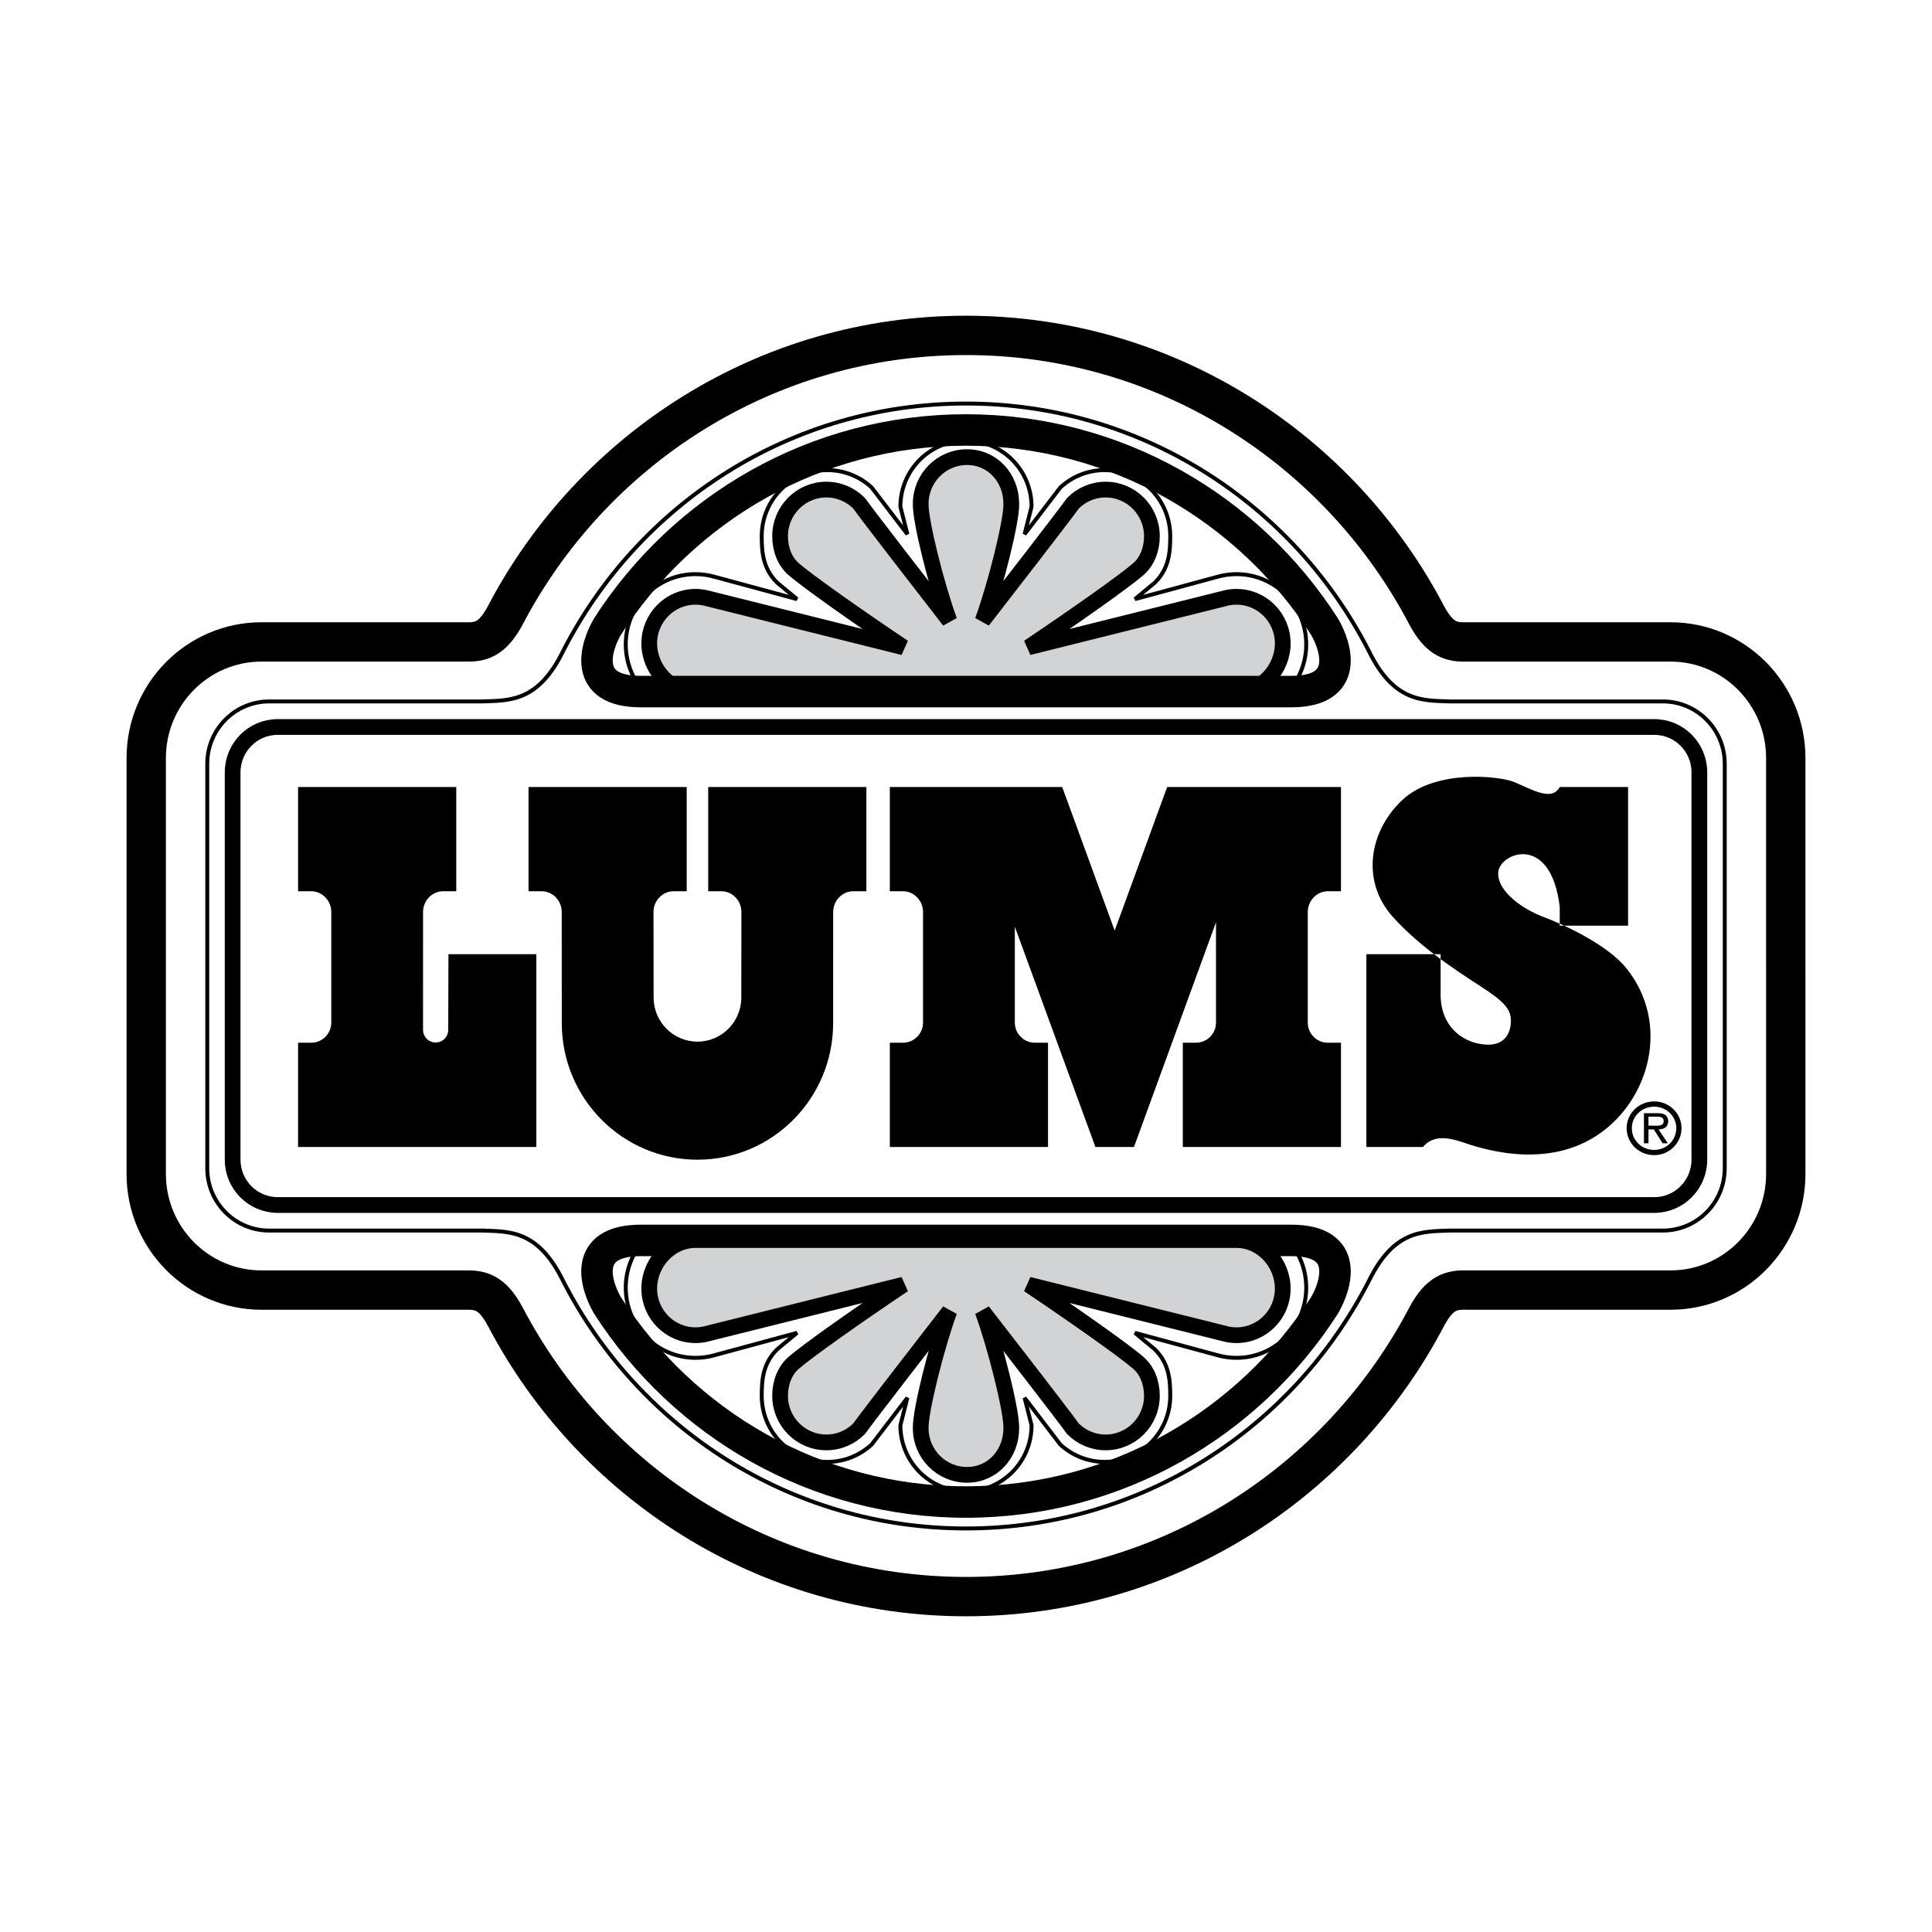
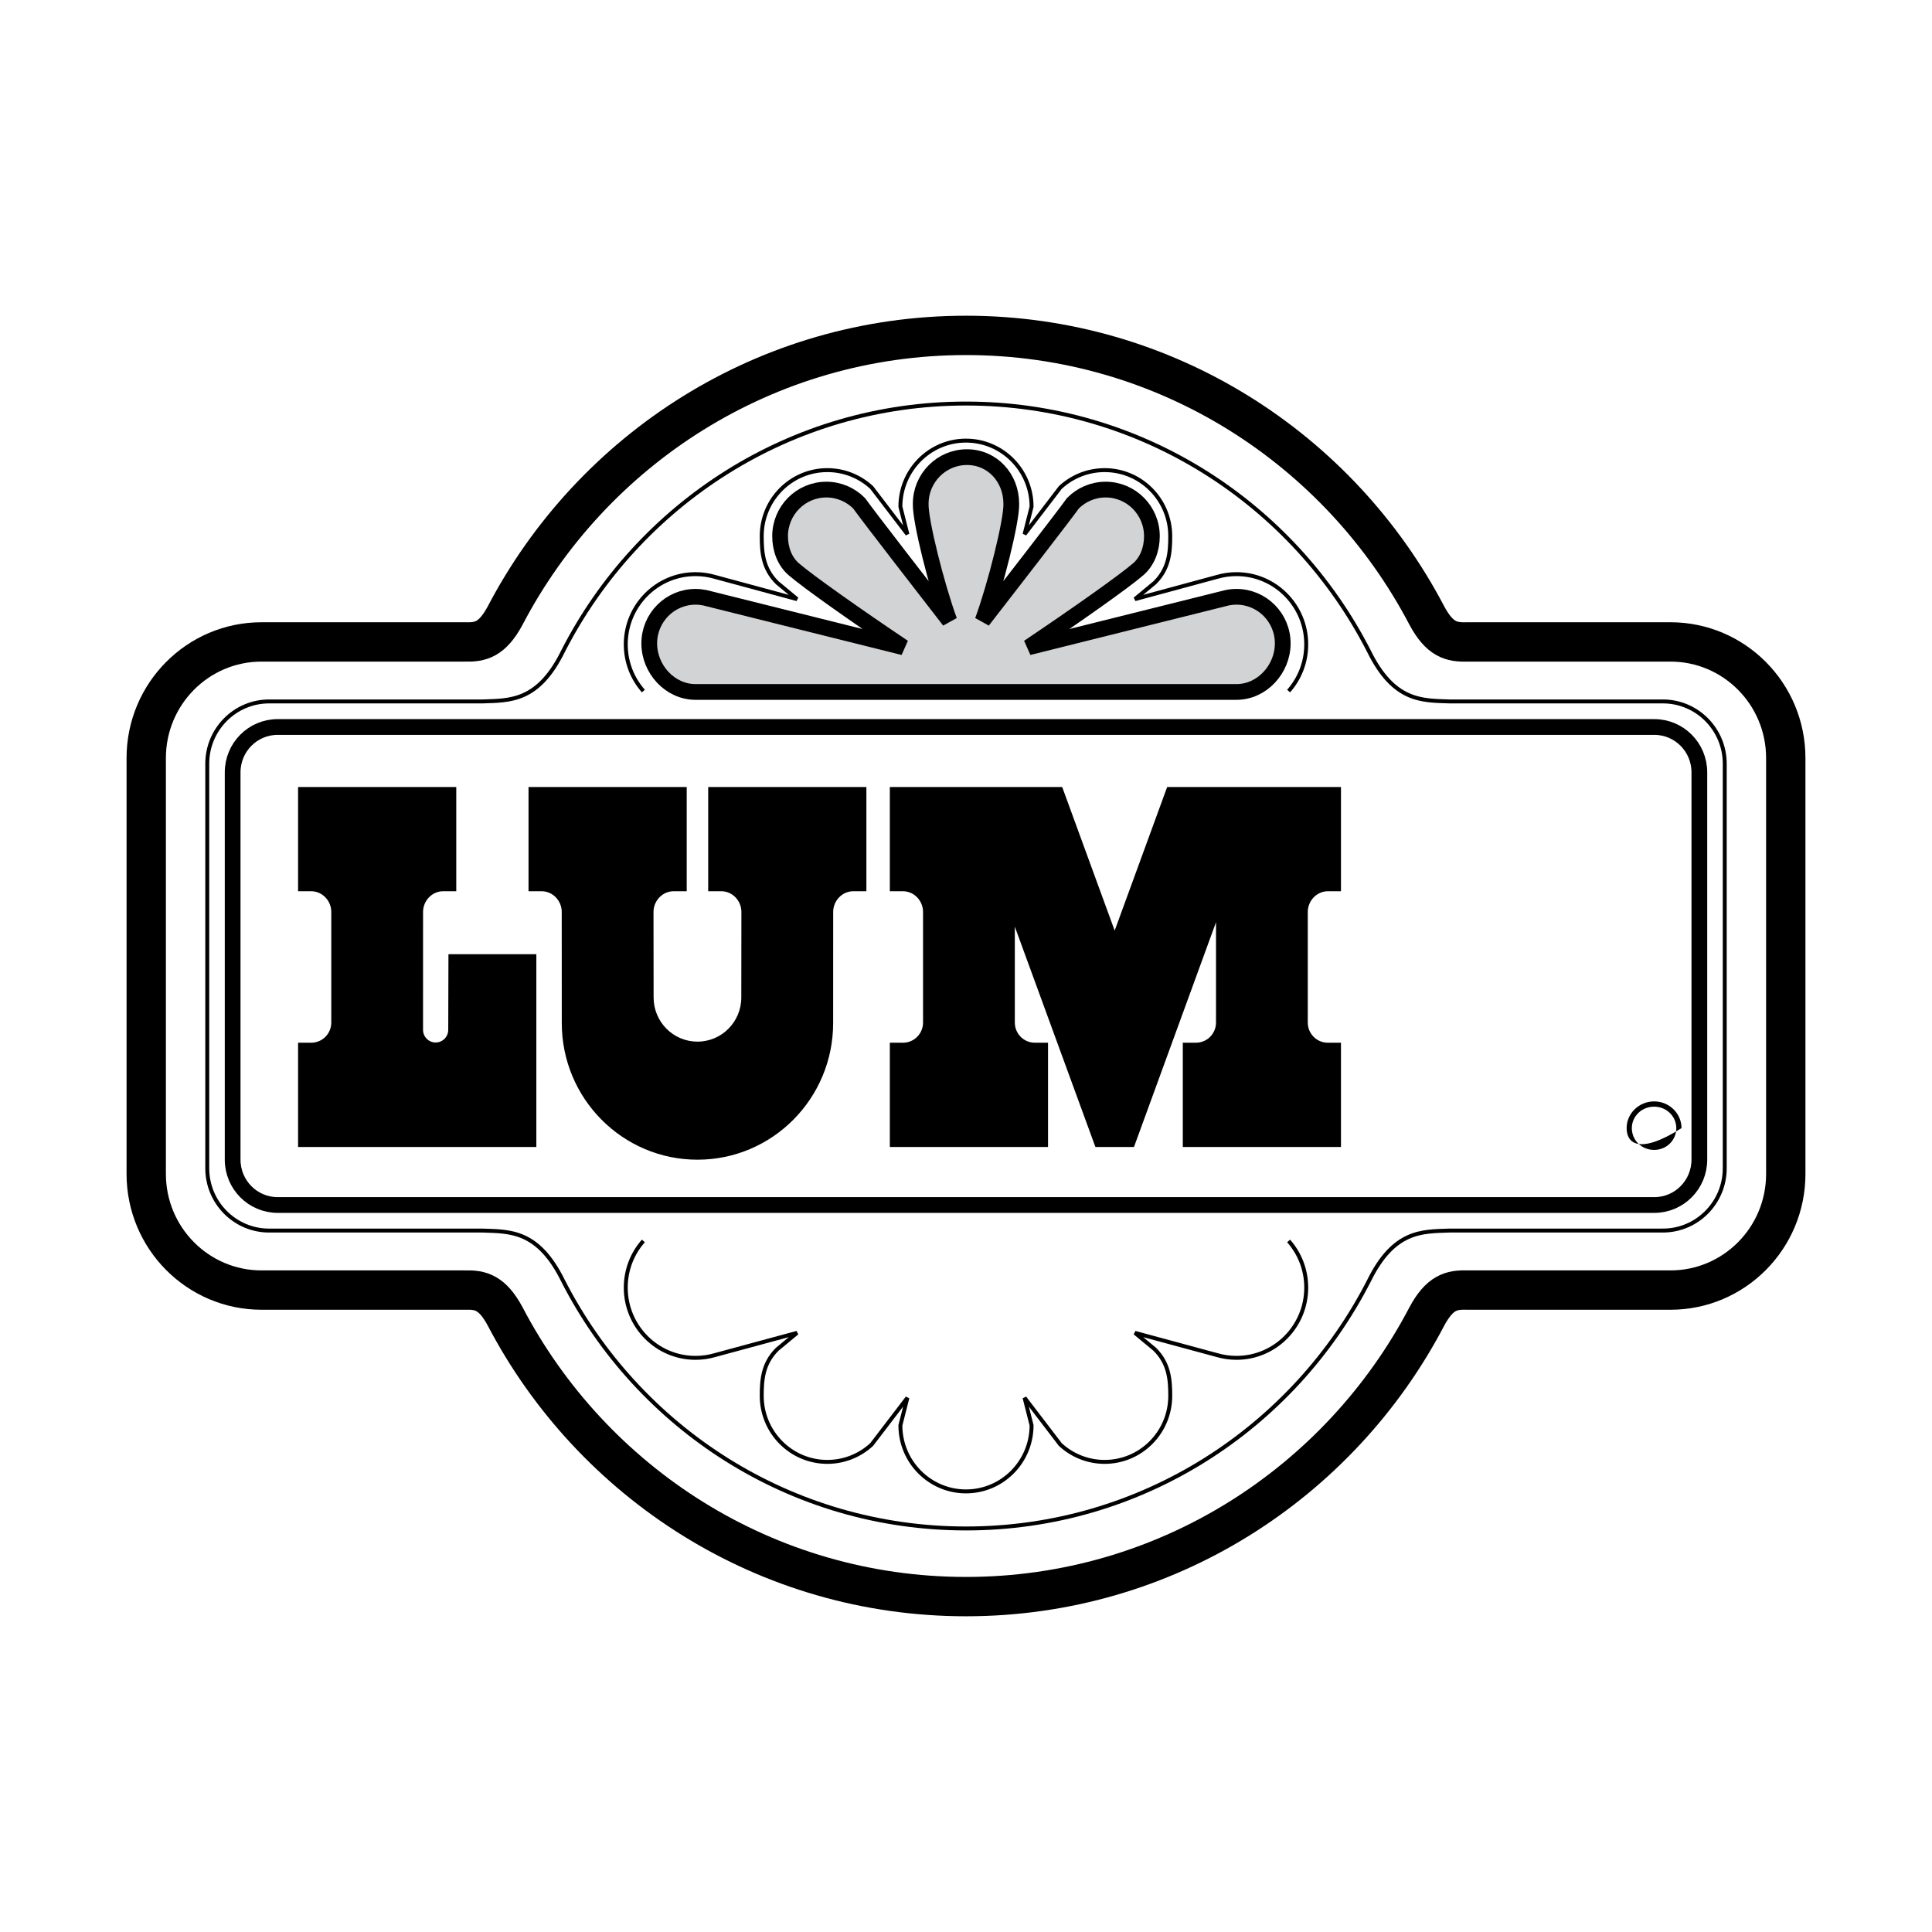
<svg xmlns="http://www.w3.org/2000/svg" version="1.0" id="Layer_1" x="0px" y="0px" width="192.756px" height="192.756px" viewBox="0 0 192.756 192.756" enable-background="new 0 0 192.756 192.756" xml:space="preserve">
  <g>
    <polygon fill-rule="evenodd" clip-rule="evenodd" fill="#FFFFFF" points="0,0 192.756,0 192.756,192.756 0,192.756 0,0  " />
    <path fill-rule="evenodd" clip-rule="evenodd" fill="#FFFFFF" stroke="#000000" stroke-width="3.925" stroke-miterlimit="2.613" d="   M178.167,117.125c0,6.398-5.15,11.586-11.504,11.586h-20.306c-1.559-0.049-2.714,0.252-3.987,2.604   c-8.696,16.637-26.029,27.979-45.992,27.979c-19.962,0-37.295-11.342-45.992-27.979c-1.273-2.352-2.429-2.652-3.987-2.604H26.093   c-6.354,0-11.504-5.188-11.504-11.586V75.631c0-6.398,5.151-11.586,11.504-11.586h20.306c1.559,0.05,2.714-0.252,3.987-2.604   c8.697-16.636,26.03-27.979,45.992-27.979c19.963,0,37.296,11.343,45.992,27.979c1.273,2.351,2.429,2.653,3.987,2.604h20.306   c6.354,0,11.504,5.188,11.504,11.586V117.125L178.167,117.125z" />
    <path fill="none" stroke="#000000" stroke-width="0.393" stroke-miterlimit="2.613" d="M165.905,122.773   c3.408,0,6.173-2.783,6.173-6.217V76.199c0-3.434-2.765-6.217-6.173-6.217h-21.302c-2.728-0.098-5.544,0.043-8.033-5.032   c-7.505-14.662-22.687-24.688-40.192-24.688S63.69,50.288,56.185,64.95c-2.489,5.075-5.305,4.934-8.033,5.032H26.851   c-3.408,0-6.173,2.784-6.173,6.217v40.358c0,3.434,2.765,6.217,6.173,6.217h21.302c2.728,0.098,5.543-0.043,8.033,5.033   c7.505,14.66,22.687,24.688,40.193,24.688s32.688-10.027,40.192-24.688c2.489-5.076,5.306-4.936,8.033-5.033H165.905   L165.905,122.773z M128.565,123.809c1.094,1.238,1.758,2.869,1.758,4.656c0,3.871-3.115,7.008-6.958,7.008   c-0.672,0-1.323-0.096-1.938-0.275l-8.195-2.219l1.979,1.639c1.432,1.418,1.545,3.047,1.545,4.643c0,3.641-2.93,6.592-6.544,6.592   c-1.708,0-3.263-0.658-4.428-1.736l-3.562-4.66l0.698,2.748c0,3.641-2.93,6.592-6.544,6.592s-6.544-2.951-6.544-6.592l0.699-2.748   l-3.562,4.66c-1.165,1.078-2.719,1.736-4.427,1.736c-3.614,0-6.544-2.951-6.544-6.592c0-1.596,0.114-3.225,1.545-4.643l1.979-1.639   l-8.195,2.219c-0.614,0.18-1.265,0.275-1.937,0.275c-3.843,0-6.958-3.137-6.958-7.008c0-1.787,0.664-3.418,1.757-4.656" />
    <path fill="none" stroke="#000000" stroke-width="0.393" stroke-miterlimit="2.613" d="M128.565,68.946   c1.094-1.238,1.758-2.869,1.758-4.656c0-3.87-3.115-7.008-6.958-7.008c-0.672,0-1.323,0.096-1.938,0.275l-8.195,2.219l1.979-1.638   c1.432-1.417,1.545-3.048,1.545-4.642c0-3.641-2.93-6.592-6.544-6.592c-1.708,0-3.263,0.658-4.428,1.737l-3.562,4.659l0.698-2.748   c0-3.641-2.93-6.592-6.544-6.592s-6.544,2.951-6.544,6.592l0.699,2.748l-3.562-4.659c-1.165-1.079-2.719-1.737-4.427-1.737   c-3.614,0-6.544,2.951-6.544,6.592c0,1.594,0.114,3.225,1.545,4.642l1.979,1.638l-8.195-2.219   c-0.614-0.179-1.265-0.275-1.937-0.275c-3.843,0-6.958,3.138-6.958,7.008c0,1.787,0.664,3.418,1.757,4.656" />
    <path fill-rule="evenodd" clip-rule="evenodd" fill="#D1D3D4" stroke="#000000" stroke-width="1.57" stroke-miterlimit="2.613" d="   M69.391,69.037c-2.549,0-4.616-2.278-4.616-4.845c0-2.568,2.066-4.649,4.616-4.649c0.318,0,0.629,0.033,0.93,0.094l19.821,4.947   c-4.676-3.141-9.548-6.574-10.96-7.801c-0.895-0.777-1.352-2.003-1.352-3.287c0-2.568,2.067-4.649,4.616-4.649   c1.274,0,2.428,0.521,3.264,1.362c1.023,1.422,6.577,8.586,9.012,11.726c-1.267-3.434-2.922-10.009-2.862-11.677   c0-2.567,2.066-4.649,4.615-4.649c2.549,0,4.421,2.082,4.421,4.649c0.061,1.668-1.596,8.243-2.862,11.677   c2.436-3.14,7.989-10.303,9.012-11.726c0.836-0.841,1.989-1.362,3.264-1.362c2.549,0,4.616,2.081,4.616,4.649   c0,1.284-0.457,2.51-1.353,3.287c-1.412,1.227-6.284,4.661-10.96,7.801l19.821-4.947c0.3-0.062,0.611-0.094,0.931-0.094   c2.549,0,4.615,2.081,4.615,4.649c0,2.567-2.066,4.845-4.615,4.845H69.391L69.391,69.037z" />
    <path fill-rule="evenodd" clip-rule="evenodd" d="M56.049,102.068c0,7.531,6.061,13.635,13.537,13.635s13.537-6.104,13.537-13.635   l0.004-11.087c0-1.111,0.895-2.062,1.998-2.062h1.315v-10.4H70.657V88.92l1.315-0.001c1.104,0,1.998,0.95,1.998,2.062l-0.01,8.537   c0,2.434-1.958,4.406-4.375,4.406s-4.375-1.973-4.375-4.406l-0.01-8.537c0-1.111,0.895-2.062,1.998-2.062h1.315v-10.4H52.731V88.92   l1.315-0.001c1.104,0,1.998,0.95,1.998,2.062L56.049,102.068L56.049,102.068z" />
    <path fill="none" stroke="#000000" stroke-width="1.57" stroke-miterlimit="2.613" d="M165.056,120.223H27.7   c-2.479,0-4.489-2.025-4.489-4.521V77.054c0-2.497,2.01-4.521,4.489-4.521h137.356c2.479,0,4.489,2.024,4.489,4.521v38.647   C169.545,118.197,167.535,120.223,165.056,120.223L165.056,120.223z" />
-     <path fill="none" stroke="#000000" stroke-width="3.14" stroke-miterlimit="2.613" d="M128.82,69   c5.943,0,4.482-4.514,3.326-6.485c-7.584-11.805-20.77-19.616-35.769-19.616c-14.999,0-28.185,7.812-35.769,19.616   C59.453,64.486,57.992,69,63.935,69H128.82L128.82,69z M63.935,123.756c-5.943,0-4.482,4.514-3.326,6.484   c7.584,11.805,20.771,19.617,35.769,19.617c14.999,0,28.185-7.812,35.769-19.617c1.156-1.971,2.617-6.484-3.326-6.484H63.935   L63.935,123.756z" />
-     <path fill-rule="evenodd" clip-rule="evenodd" fill="#D1D3D4" stroke="#000000" stroke-width="1.57" stroke-miterlimit="2.613" d="   M69.391,123.719c-2.549,0-4.616,2.277-4.616,4.846c0,2.566,2.066,4.648,4.616,4.648c0.318,0,0.629-0.033,0.93-0.096l19.821-4.947   c-4.676,3.141-9.548,6.576-10.96,7.803c-0.895,0.777-1.352,2.004-1.352,3.287c0,2.566,2.067,4.648,4.616,4.648   c1.274,0,2.428-0.52,3.264-1.361c1.023-1.424,6.577-8.586,9.012-11.727c-1.267,3.436-2.922,10.01-2.862,11.678   c0,2.566,2.066,4.648,4.615,4.648c2.549,0,4.421-2.082,4.421-4.648c0.061-1.668-1.596-8.242-2.862-11.678   c2.436,3.141,7.989,10.303,9.012,11.727c0.836,0.842,1.989,1.361,3.264,1.361c2.549,0,4.616-2.082,4.616-4.648   c0-1.283-0.457-2.51-1.353-3.287c-1.412-1.227-6.284-4.662-10.96-7.803l19.821,4.947c0.3,0.062,0.611,0.096,0.931,0.096   c2.549,0,4.615-2.082,4.615-4.648c0-2.568-2.066-4.846-4.615-4.846H69.391L69.391,123.719z" />
    <path fill-rule="evenodd" clip-rule="evenodd" d="M44.721,102.744c0,0.699-0.563,1.266-1.257,1.266s-1.257-0.566-1.257-1.266   l0.002-11.763c0-1.111,0.895-2.062,1.998-2.062h1.315v-10.4H29.739V88.92l1.315-0.001c1.104,0,1.998,0.95,1.998,2.062v11.039   c0,1.111-0.894,2.012-1.998,2.012h-1.315v10.402h23.772V95.2h-8.769L44.721,102.744L44.721,102.744z" />
-     <path fill-rule="evenodd" clip-rule="evenodd" d="M143.728,95.2h-7.404v19.233h5.65c0.974-1.178,2.436-0.98,3.896-0.49   c1.462,0.49,7.989,2.846,13.348-0.59c5.358-3.434,7.518-11.23,3.021-16.779c-1.948-2.404-6.43-4.416-8.281-5.103   c-1.852-0.687-4.579-2.453-4.481-4.416c0.097-1.962,5.261-4.023,6.138,3.435v1.865h6.819V78.519h-6.819   c-0.779,1.472-2.776,0.245-4.53-0.491c-1.453-0.609-7.892-1.325-11.204,1.815s-4.092,8.096-0.926,11.628   c3.139,3.503,7.576,6.117,9.548,7.458c1.948,1.324,2.241,2.061,2.241,2.943s-0.391,2.355-2.241,2.355   c-2.241,0-4.773-1.57-4.773-5.006V95.2L143.728,95.2z" />
-     <path fill-rule="evenodd" clip-rule="evenodd" d="M162.289,112.553c0-1.465,1.229-2.666,2.745-2.666v0.525   c-1.236,0-2.225,0.957-2.225,2.141c0,1.225,0.988,2.174,2.225,2.174c1.222,0,2.21-0.949,2.21-2.174c0-1.184-0.988-2.141-2.21-2.141   v-0.525c1.508,0,2.73,1.201,2.73,2.666c0,1.498-1.223,2.697-2.73,2.697C163.519,115.25,162.289,114.051,162.289,112.553   L162.289,112.553z" />
-     <path fill-rule="evenodd" clip-rule="evenodd" d="M164.469,111.406h0.792c0.385,0,0.724,0.053,0.724,0.441   c0,0.539-0.588,0.463-1.018,0.463h-0.498v0.373h0.535l0.875,1.383h0.521l-0.928-1.383c0.543-0.016,0.966-0.236,0.966-0.83   c0-0.25-0.113-0.516-0.34-0.645c-0.233-0.129-0.49-0.145-0.747-0.145h-1.334v3.002h0.452V111.406L164.469,111.406z" />
+     <path fill-rule="evenodd" clip-rule="evenodd" d="M162.289,112.553c0-1.465,1.229-2.666,2.745-2.666v0.525   c-1.236,0-2.225,0.957-2.225,2.141c0,1.225,0.988,2.174,2.225,2.174c1.222,0,2.21-0.949,2.21-2.174c0-1.184-0.988-2.141-2.21-2.141   v-0.525c1.508,0,2.73,1.201,2.73,2.666C163.519,115.25,162.289,114.051,162.289,112.553   L162.289,112.553z" />
    <path fill-rule="evenodd" clip-rule="evenodd" d="M133.789,114.434v-10.402h-1.314c-1.104,0-1.998-0.9-1.998-2.012V90.981   c0-1.111,0.895-2.062,1.998-2.062h1.314v-10.4h-17.341l-5.237,14.326l-5.236-14.326H88.779V88.92l1.315-0.001   c1.103,0,1.998,0.95,1.998,2.062v11.039c0,1.111-0.895,2.012-1.998,2.012h-1.315v10.402h15.783v-10.402h-1.315   c-1.103,0-1.998-0.9-1.998-2.012v-9.567l8.039,21.981h3.849l8.184-22.422v10.008c0,1.111-0.895,2.012-1.998,2.012h-1.314v10.402   H133.789L133.789,114.434z" />
  </g>
</svg>